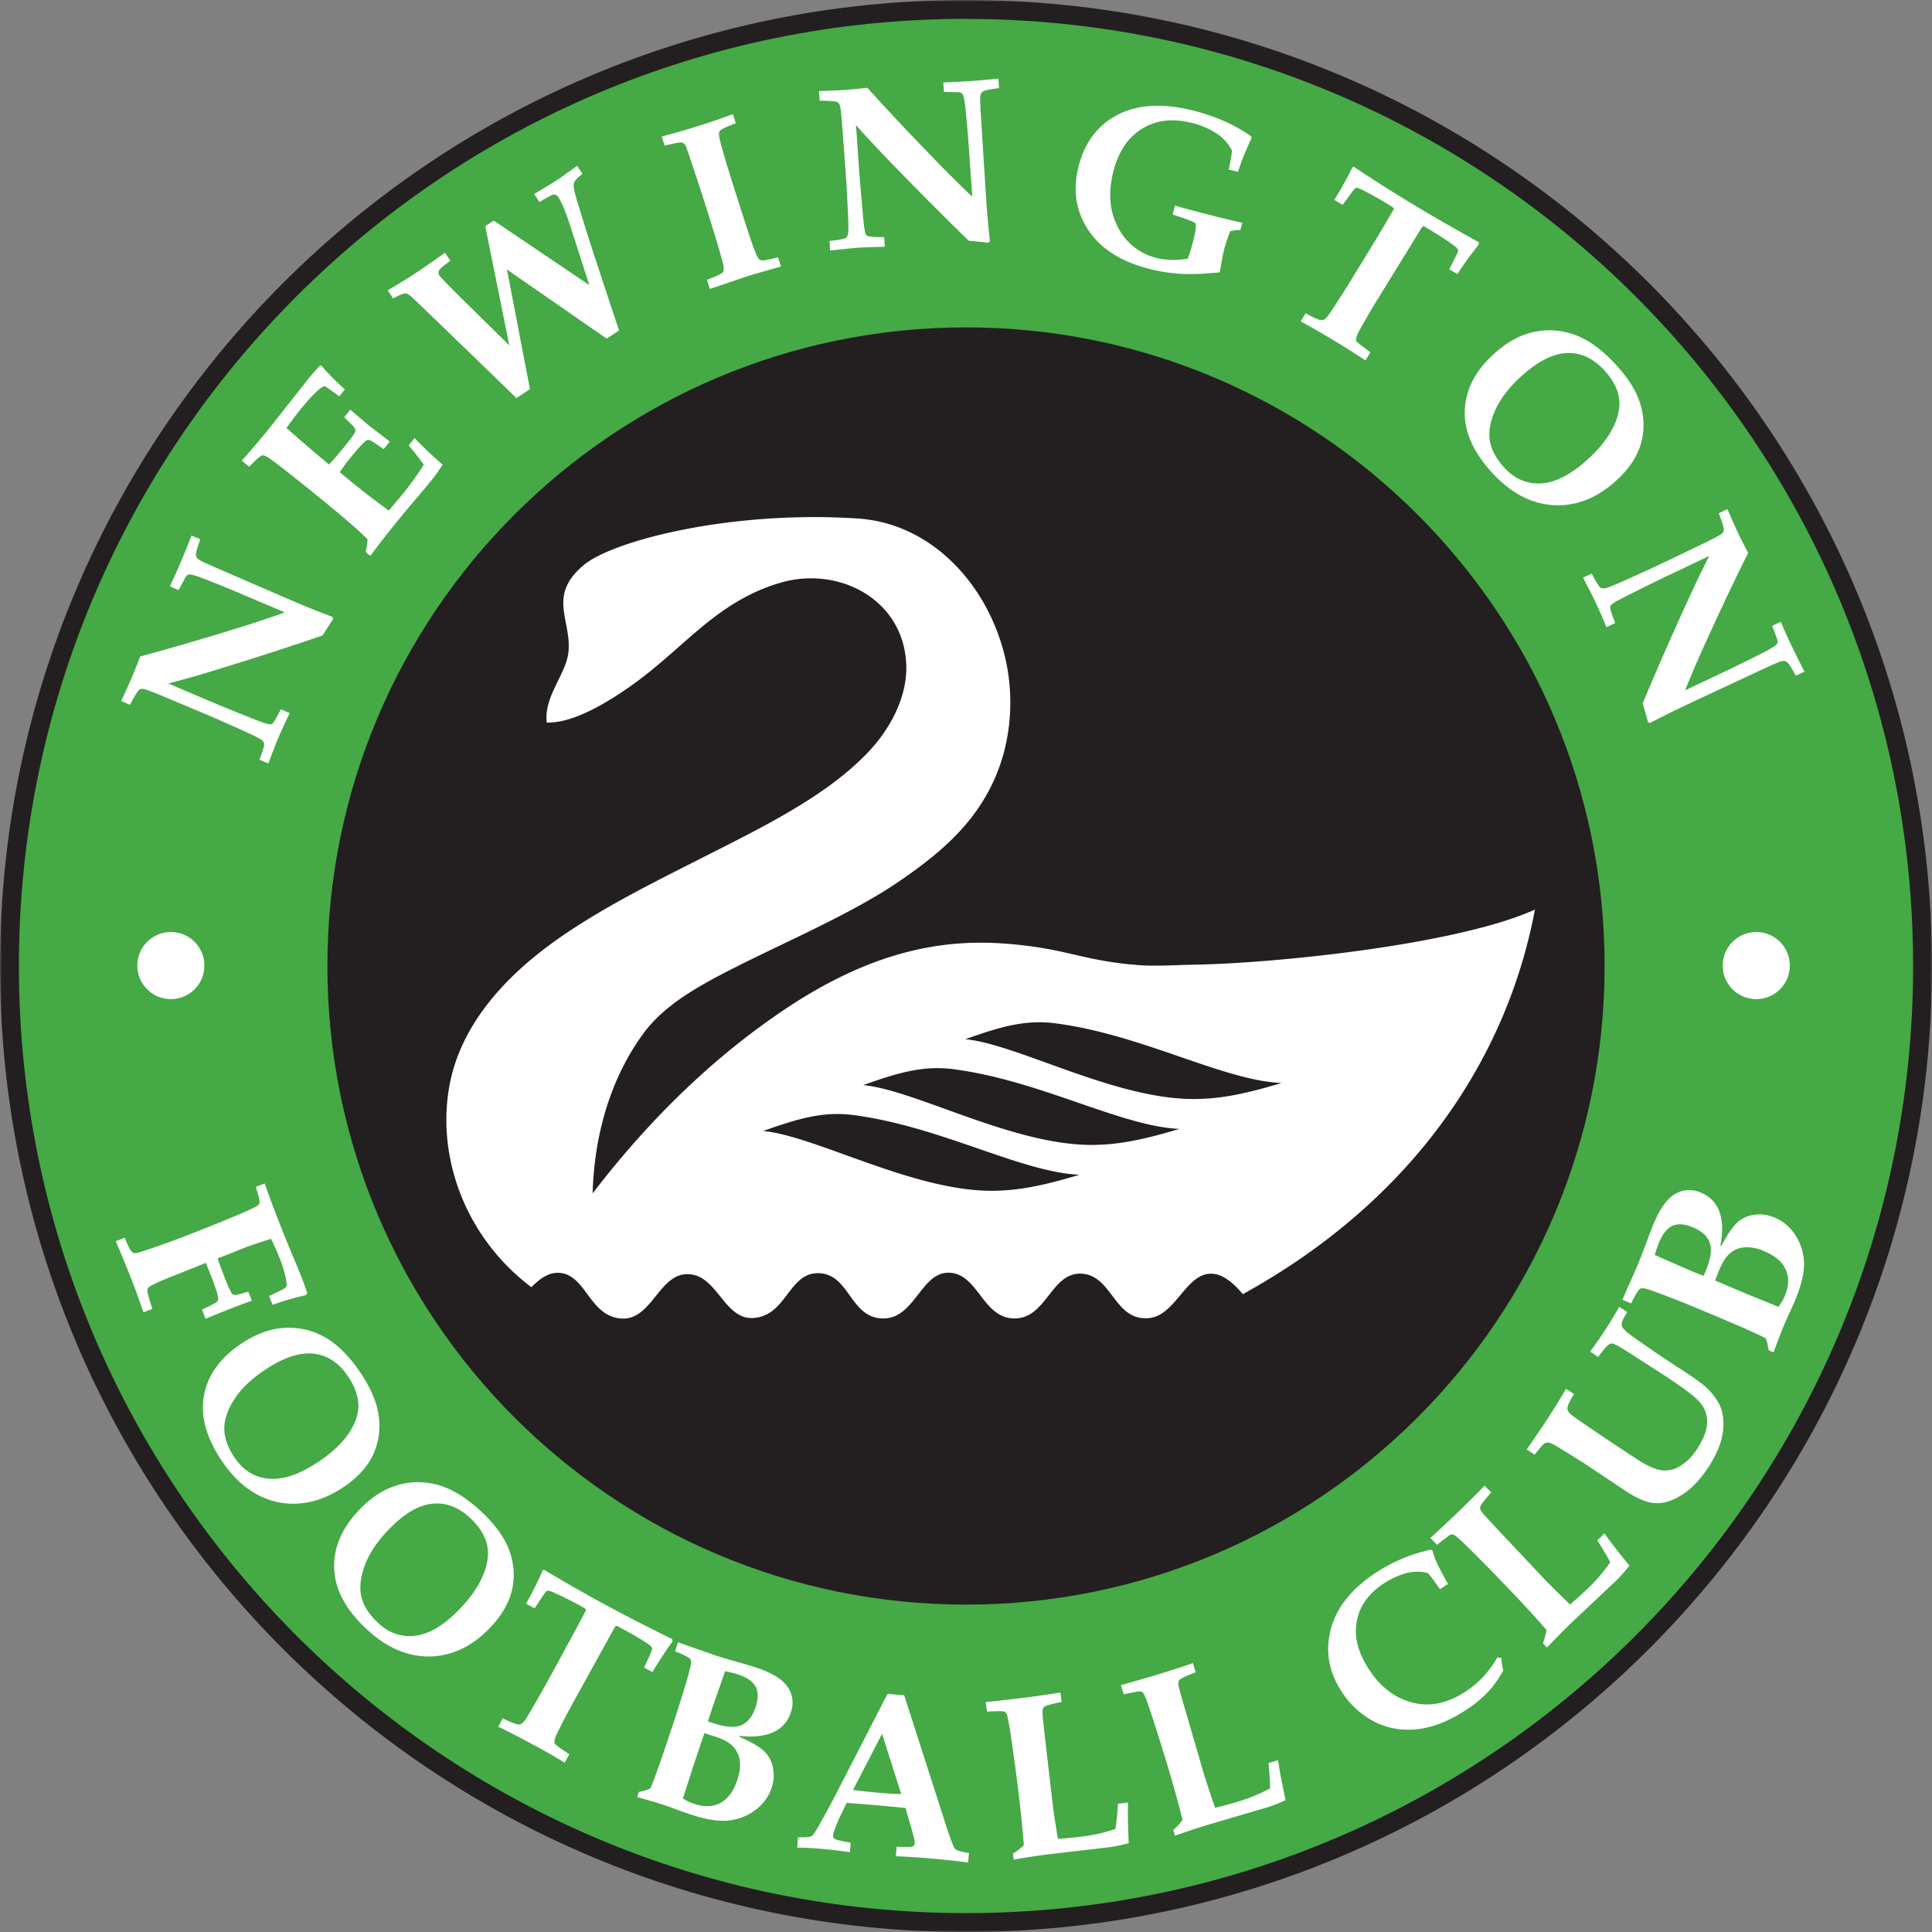
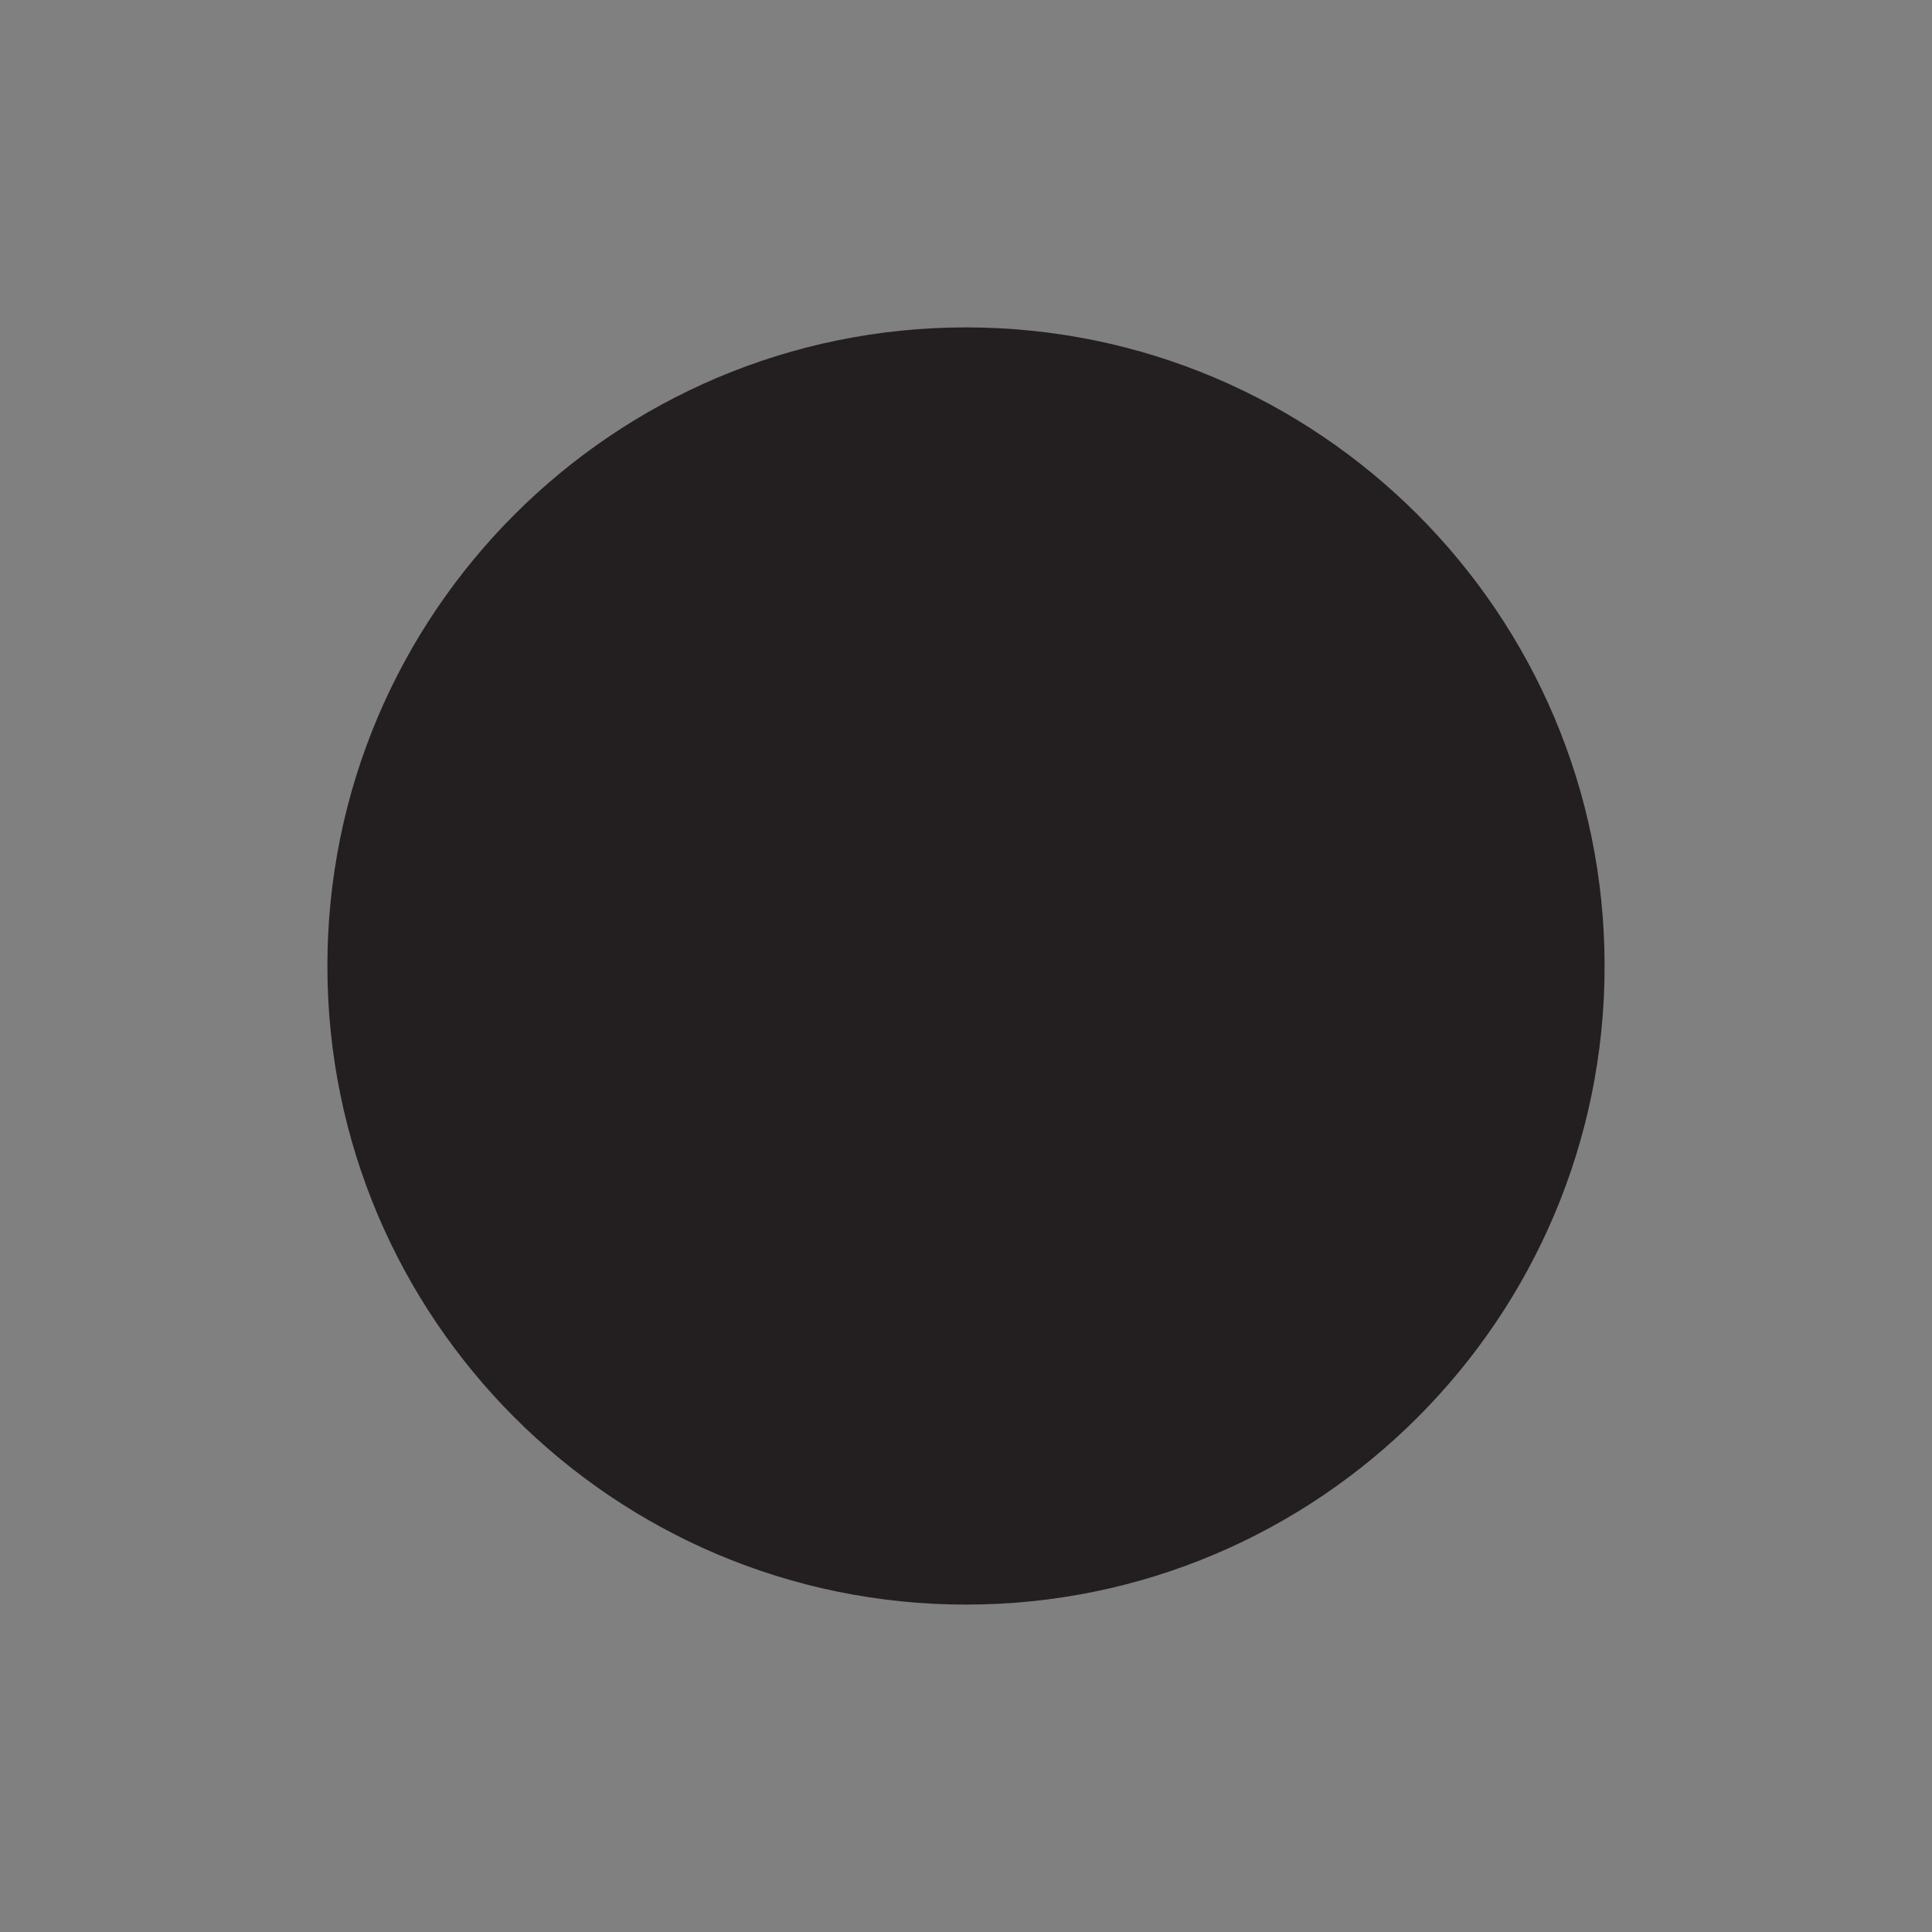
<svg xmlns="http://www.w3.org/2000/svg" width="500" height="500" fill="none">
  <rect width="100%" height="100%" fill="#808080" stroke="none" />
  <mask id="a" width="500" height="500" x="0" y="0" maskUnits="userSpaceOnUse" style="mask-type:luminance">
-     <path fill="#fff" d="M0 0h500v500H0V0Z" />
-   </mask>
+     </mask>
  <g mask="url(#a)">
-     <path fill="#231F20" fill-rule="evenodd" d="M250 0c138 0 250 112 250 250S388 500 250 500 0 388 0 250 112 0 250 0Z" clip-rule="evenodd" />
-   </g>
-   <path fill="#45A946" fill-rule="evenodd" d="M250 4.9c135.3 0 245.11 109.8 245.11 245.1S385.3 495.11 250.01 495.11c-135.3 0-245.12-109.82-245.12-245.1C4.9 114.7 114.71 4.88 250 4.88Z" clip-rule="evenodd" />
+     </g>
  <path fill="#231F20" fill-rule="evenodd" d="M250 84.73c91.23 0 165.27 74.05 165.27 165.27 0 91.23-74.04 165.27-165.27 165.27-91.22 0-165.27-74.04-165.27-165.27 0-91.22 74.05-165.27 165.27-165.27Z" clip-rule="evenodd" />
-   <path fill="#fff" fill-rule="evenodd" d="M153.37 308.84c.44-15.68 4.87-30.02 13.04-41.24 5.13-7.04 13.01-11.76 23.44-17.04 13.4-6.8 30.19-13.95 42.08-21.95 11.74-7.9 19.63-15.16 24.63-25.25 4.88-9.82 6-21.29 3.9-31.67-3.93-19.3-18.67-36.2-38.48-37.5-33.13-2.17-63.29 5.8-70.77 11.94-9.73 8-3.22 14.37-4.1 22.67-.62 5.68-6.41 11.49-5.62 18.19 5.53.2 13.27-3.36 22.46-9.96 13.32-9.57 21.67-21.51 38.2-26.27 14.93-4.3 31.77 4.35 32.39 21.3.32 8.85-4.7 17.17-9.86 22.6-10.97 11.55-27.35 19.43-44.74 28.24-11.41 5.78-24.83 12.45-36.22 20.57-12.88 9.18-24.75 21.85-27.5 38.04-3.18 18.69 4.6 39.05 21.31 51.62 3.19-3.3 5.57-3.95 7.67-3.67 6.52.87 7.44 11.05 15.4 11.76 7.96.71 9.83-11.33 17.15-11.47 7.86-.13 9.46 11.64 17.04 11.35 8.63-.34 9.25-11.48 16.72-11.6 8.56-.15 8.3 11.95 17.37 11.7 7.92-.21 9.55-12.05 16.76-11.82 7.56.25 8.61 11.77 16.86 11.83 8.32.05 9.46-11.76 17.16-11.59 8.25.18 8.6 12.4 17.7 11.5 6.61-.64 9.27-10.59 15.24-11.43 2.51-.36 5.43.92 9.05 5.24 45.57-25.15 68.64-62.56 75.59-99.53-19.9 9.02-66.62 13.86-87.73 14.25-5.56.1-10.5.47-14.98.11-14.62-1.15-18.43-4.31-34.1-5.53-16.76-1.3-35.13 1.95-58.02 17.45-17.2 11.66-33.62 27.06-49.04 47.16Zm96.44-39.9c13.07 1.26 36.94 14.58 57.03 15.44 8.39.36 15.83-1.41 24.82-4.1-15.23-.65-36.12-12.58-58.65-15.46-7.94-1.02-14.75 1.13-23.2 4.13Zm-26.42 11.88c13.08 1.25 36.95 14.57 57.03 15.44 8.4.35 15.83-1.42 24.82-4.1-15.23-.66-36.11-12.59-58.64-15.47-7.94-1.02-14.75 1.14-23.2 4.13Zm-25.87 11.88c13.07 1.24 36.94 14.56 57.03 15.43 8.38.36 15.82-1.42 24.82-4.1-15.23-.66-36.12-12.59-58.65-15.47-7.94-1.02-14.75 1.14-23.2 4.14ZM69.44 197.59l-2.3-.97c.87-2.25 1.26-3.6 1.23-4.06-.04-.33-.2-.6-.47-.88-.35-.38-1.82-1.16-4.42-2.33a524.4 524.4 0 0 0-9.75-4.32l-11.5-4.82c-3.05-1.28-4.83-1.94-5.4-1.93-.3 0-.58.07-.8.25-.38.28-1.17 1.56-2.39 3.87l-2.27-.97c1.3-2.82 2.25-4.91 2.83-6.3a121.5 121.5 0 0 0 2.06-5.23 682.26 682.26 0 0 0 23.3-6.76 292.65 292.65 0 0 0 14.15-4.65l-10.75-4.57c-4.07-1.72-7.6-3.17-10.6-4.3-1.78-.68-2.92-.99-3.4-.94-.27.02-.5.15-.73.4-.2.25-.87 1.47-1.99 3.64l-2.27-.97a185.05 185.05 0 0 0 5.58-13.16l2.28.97c-.73 2.08-1.1 3.36-1.12 3.84 0 .28.04.52.14.74.1.2.26.4.49.59.37.31 1.74.97 4.08 1.98l10.82 4.7 10.9 4.69c2.94 1.25 5.9 2.42 8.87 3.54l.23.52a121.76 121.76 0 0 0-2.75 4.3 885.74 885.74 0 0 1-26.57 8.6 285.13 285.13 0 0 1-13.37 3.83l10.54 4.48c2.88 1.22 6.36 2.65 10.45 4.27 3.01 1.23 4.78 1.82 5.32 1.81.22.02.44-.05.64-.2.33-.27 1.07-1.49 2.19-3.68l2.29.97a178.82 178.82 0 0 0-2.87 6.2c-.45 1.06-1.34 3.34-2.67 6.85ZM95.86 143.84l-1.25-1c.29-1.11.47-2.2.51-3.26-2.13-2.23-7.02-6.43-14.67-12.6-5.22-4.21-8.71-6.94-10.5-8.2-.93-.69-1.63-1-2.08-.92-.45.09-1.57 1.06-3.37 2.92l-1.92-1.55c3.05-3.5 5.43-6.3 7.12-8.39L79.75 98.1a50.1 50.1 0 0 1 3.06-3.47l.4.04a63.4 63.4 0 0 0 6.05 6.1l-1.46 1.8c-2.3-1.71-3.56-2.59-3.8-2.61-.23-.02-.65.2-1.26.7-1.31 1.03-3.01 2.87-5.12 5.48a98.68 98.68 0 0 0-3.48 4.63c4.57 4.01 8.24 7.16 11.01 9.45a96.44 96.44 0 0 0 3.88-4.48c1.72-2.13 2.68-3.46 2.9-4 .11-.34.03-.7-.23-1.09-.2-.31-1.08-1.2-2.63-2.65l1.6-1.97c2.51 2.16 4.16 3.56 4.94 4.19l5.26 4.05-1.6 1.97c-2.08-1.5-3.35-2.31-3.8-2.38-.25-.05-.55.04-.88.3-.79.63-2.26 2.28-4.42 4.95-.68.85-1.42 1.87-2.24 3.08a220.39 220.39 0 0 0 12.7 9.96l3.74-4.48c2.1-2.6 3.85-5.07 5.3-7.44a88.25 88.25 0 0 0-3.9-4.96l1.54-1.9a96.53 96.53 0 0 0 7.25 6.88 45.95 45.95 0 0 1-3.01 4.19c-.68.84-2.04 2.48-4.1 4.9a275.32 275.32 0 0 0-11.59 14.5ZM101.72 77.23l-1.38-2.1c2.83-1.65 5.27-3.17 7.36-4.54a201 201 0 0 0 7.47-5.2l1.38 2.1c-1.7 1.2-2.67 2.04-2.9 2.47-.24.44-.2.9.1 1.37.38.56 2.65 2.9 6.83 7.01l11.23 11.04-6.22-30.84 2.2-1.45 24.72 16.69-4.83-15.03c-1.26-3.9-2.34-6.45-3.16-7.7-.34-.52-.75-.75-1.2-.7-.47.06-1.7.7-3.7 1.95l-1.38-2.1a213.3 213.3 0 0 0 5.92-3.6c1-.66 2.74-1.9 5.2-3.7l1.37 2.1c-1.27 1-2 1.77-2.18 2.33-.19.56-.07 1.53.32 2.94.6 2.17 2.43 8.31 5.74 18.34l5.59 16.92-3.2 2.11-25.8-17.9 5.95 30.97-3.51 2.31c-1.74-1.7-7.16-6.96-16.26-15.76l-10.18-9.81c-1.03-.98-1.78-1.49-2.24-1.52-.46-.03-1.54.4-3.24 1.3ZM183.7 74.78l-.74-2.37c2.54-.94 3.93-1.62 4.18-2.03.24-.4.22-1.2-.09-2.4-.64-2.52-2.03-7.16-4.16-13.9-.81-2.59-2.03-6.32-3.66-11.21-1.1-3.34-1.74-5.16-1.96-5.45-.22-.3-.49-.47-.82-.53-.48-.08-1.96.19-4.44.8l-.74-2.35c3.9-1.06 6.88-1.92 8.92-2.57 3.53-1.1 6.69-2.18 9.49-3.24l.74 2.36c-2.5.96-3.88 1.61-4.13 1.97-.24.36-.27 1.01-.08 1.95.41 1.86 1.47 5.53 3.2 11.02 2.3 7.31 3.94 12.38 4.9 15.25.97 2.86 1.67 4.51 2.12 4.97.2.2.5.32.9.35.41.03 1.75-.23 4.03-.8l.75 2.37-3.35.96c-2.12.59-4 1.14-5.65 1.66l-9.4 3.19ZM214.84 64.84l-.17-2.48c2.4-.26 3.78-.52 4.17-.76.27-.18.46-.44.57-.81.18-.5.2-2.16.07-5-.22-4.71-.4-8.26-.58-10.65l-.93-12.44c-.23-3.29-.46-5.18-.72-5.68a1.21 1.21 0 0 0-.6-.6c-.41-.21-1.91-.33-4.52-.37l-.17-2.47c3.1-.12 5.4-.22 6.9-.33 1.64-.11 3.5-.3 5.6-.54a676.73 676.73 0 0 0 16.6 17.68c4.1 4.25 7.62 7.75 10.57 10.5l-.82-11.65c-.3-4.4-.62-8.2-.97-11.39-.21-1.9-.45-3.05-.71-3.47a1.05 1.05 0 0 0-.69-.45c-.32-.08-1.7-.12-4.14-.13l-.18-2.47a185.94 185.94 0 0 0 14.26-1l.18 2.47c-2.2.3-3.5.55-3.94.75-.25.12-.44.28-.59.46a1.8 1.8 0 0 0-.3.7c-.11.48-.07 2 .09 4.55l.73 11.76.76 11.85c.23 3.18.52 6.35.87 9.51l-.35.44c-2.4-.27-4.1-.43-5.09-.5-5.43-5.23-12-11.82-19.72-19.77-3.9-4.02-7.07-7.41-9.49-10.18l.8 11.43c.22 3.12.53 6.87.94 11.25.27 3.24.54 5.09.8 5.56.08.2.25.37.48.47.38.19 1.8.29 4.26.29l.18 2.48c-3.19.08-5.47.17-6.84.26-1.14.08-3.57.32-7.3.73ZM303.49 55.52l.58-2.3c3.44.95 6.54 1.78 9.25 2.47 2.52.64 5.24 1.3 8.18 1.96l-.47 1.83c-.9.05-1.79.16-2.64.33a43.15 43.15 0 0 0-1.6 4.82c-.24.98-.62 2.93-1.12 5.86-4.12.4-7.52.54-10.18.37a43.4 43.4 0 0 1-8.08-1.28c-7.35-1.88-12.62-5.26-15.8-10.12-3.2-4.89-4.02-10.36-2.47-16.43 1.6-6.25 5-10.71 10.2-13.37 5.2-2.67 11.77-3 19.71-.98 2.8.72 5.42 1.62 7.88 2.72a39.11 39.11 0 0 1 6.84 3.87l.14.49a65.72 65.72 0 0 0-3.53 8.71l-2.4-.6c.44-1.83.72-3.46.86-4.9a11.68 11.68 0 0 0-3.9-4.37 20.33 20.33 0 0 0-6.51-2.78c-4.9-1.25-9.17-.77-12.82 1.47-3.67 2.23-6.16 5.93-7.47 11.08-1.4 5.5-1 10.33 1.2 14.47a15.16 15.16 0 0 0 10 7.92c2.38.6 5.07.66 8.05.19.52-1.42.94-2.8 1.28-4.11.75-2.93 1-4.59.73-4.99-.26-.39-2.24-1.16-5.91-2.33ZM336.63 83.18l1.28-2.12c.95.57 2 1.1 3.16 1.56.53.2.96.27 1.28.2.32-.07.69-.33 1.1-.8.55-.65 2.26-3.24 5.12-7.79 2-3.23 4.04-6.54 6.1-9.95a382.08 382.08 0 0 0 6.1-10.24c.02-.15-.53-.58-1.68-1.26a86.73 86.73 0 0 0-6.15-3.44 6.93 6.93 0 0 0-1.8-.74.93.93 0 0 0-.56.26c-.2.18-1.23 1.56-3.1 4.17l-2.17-1.3a95.99 95.99 0 0 0 4.73-8.47l.4-.04a410.75 410.75 0 0 0 15.26 9.68c5 3.02 10.66 6.27 17 9.77l.02.58a103.62 103.62 0 0 0-5.56 7.68l-2.1-1.26c1.55-2.9 2.31-4.5 2.3-4.84 0-.25-.2-.54-.57-.86-1.22-1.03-3.83-2.76-7.83-5.18-.34-.2-.57-.27-.7-.2a5 5 0 0 0-.9 1.27l-10.4 16.87a204.67 204.67 0 0 0-5.32 9.12c-.59 1.17-.8 1.97-.62 2.4.13.28 1.34 1.25 3.64 2.91l-1.28 2.13c-2.4-1.61-4.99-3.26-7.76-4.93-3.66-2.2-6.65-3.93-9-5.18ZM386.29 122.48c-4.93-5.32-7.34-10.66-7.22-16 .12-5.37 2.56-10.26 7.35-14.7 3.34-3.1 6.82-5.04 10.44-5.84 3.6-.8 7.17-.56 10.68.7 3.5 1.27 7.02 3.81 10.56 7.64 3.4 3.67 5.58 7.23 6.53 10.68.97 3.45.95 6.8-.02 10.05-.97 3.24-3 6.3-6.13 9.19-3.37 3.12-6.93 5.13-10.67 6.02-3.73.9-7.44.7-11.12-.56-3.68-1.27-7.15-3.67-10.4-7.18Zm3.11-1.36c2.69 2.9 5.9 4.22 9.63 3.96 3.74-.26 7.79-2.42 12.16-6.46 4.58-4.25 7.19-8.5 7.81-12.74.5-3.42-.8-6.8-3.89-10.13-2.88-3.12-6.15-4.58-9.79-4.37-3.63.2-7.6 2.28-11.88 6.25-3.09 2.85-5.27 5.74-6.54 8.66-1.28 2.92-1.71 5.54-1.32 7.86.4 2.33 1.68 4.65 3.82 6.97ZM409.7 149.5l2.24-1.06c1.11 2.13 1.86 3.33 2.22 3.6.27.2.59.27.97.24.52-.01 2.08-.6 4.68-1.76 4.3-1.93 7.54-3.4 9.7-4.42l11.25-5.4c2.98-1.42 4.65-2.33 5.02-2.75.2-.23.33-.5.34-.78.05-.46-.39-1.9-1.3-4.34l2.23-1.06c1.24 2.85 2.18 4.94 2.82 6.3.71 1.49 1.56 3.16 2.56 5A672.58 672.58 0 0 0 442.01 165a288.7 288.7 0 0 0-5.92 13.67l10.55-5c3.99-1.9 7.41-3.59 10.25-5.07 1.7-.89 2.68-1.53 2.97-1.93.15-.2.22-.47.17-.8-.04-.33-.52-1.63-1.4-3.9l2.24-1.07c.83 1.98 1.7 3.93 2.61 5.85 1.25 2.62 2.42 4.98 3.52 7.06l-2.23 1.06c-1.08-1.92-1.79-3.05-2.13-3.38a1.7 1.7 0 0 0-.64-.39 1.84 1.84 0 0 0-.77-.02c-.48.07-1.88.66-4.2 1.73l-10.69 4.98-10.75 5.04c-2.88 1.37-5.72 2.8-8.54 4.27l-.53-.16c-.63-2.33-1.1-3.97-1.4-4.92a895.5 895.5 0 0 1 11.21-25.58c2.33-5.1 4.33-9.28 6.02-12.55L432 148.8c-2.83 1.34-6.2 3-10.13 4.98-2.92 1.44-4.54 2.36-4.89 2.77a.9.9 0 0 0-.26.62c-.03.42.39 1.78 1.29 4.07l-2.24 1.07a178.5 178.5 0 0 0-2.75-6.26c-.49-1.04-1.6-3.22-3.33-6.55ZM29.97 321.22l2.31-.9c.92 2.32 1.62 3.6 2.1 3.86.34.21 1.05.13 2.15-.23 3.66-1.16 7.83-2.66 12.5-4.47a566.6 566.6 0 0 0 11.09-4.46c3.92-1.63 6.15-2.67 6.67-3.12.23-.22.36-.45.4-.7.08-.39-.26-1.73-1-4.03l2.3-.9c1.16 3.25 2.18 6.02 3.07 8.33 1.31 3.37 2.73 6.88 4.26 10.55 1.02 2.4 1.85 4.44 2.5 6.11.46 1.2.86 2.34 1.2 3.45l-.47.5c-2.48.52-5.3 1.34-8.5 2.47l-.89-2.3 2.87-1.36c.9-.42 1.44-.77 1.57-1.05.13-.26.08-1.03-.15-2.28a31 31 0 0 0-1.6-5.11 61.82 61.82 0 0 0-2.2-4.97c-3.18 1-5.41 1.75-6.7 2.25l-5.88 2.34-1.27.47c.39 1.11.88 2.45 1.48 4a39.8 39.8 0 0 0 2.15 4.99c.19.26.42.42.69.46.46.05 1.67-.23 3.63-.84l.92 2.36c-1.64.57-3.25 1.17-4.84 1.78-1.5.58-3.89 1.54-7.14 2.87l-.92-2.36c2.32-1.06 3.65-1.79 3.98-2.14.17-.2.24-.5.2-.87-.1-.97-.69-2.8-1.73-5.5l-1.45-3.58-10.5 4.2c-2.52 1.07-3.95 1.76-4.28 2.1-.2.24-.33.5-.36.8-.03.45.4 2.04 1.3 4.79l-2.32.9c-1-2.99-2-5.76-3-8.32-.88-2.27-2.26-5.64-4.14-10.1ZM57.5 378.22c-4.08-6-5.66-11.64-4.74-16.9.91-5.29 4.06-9.76 9.46-13.43 3.77-2.56 7.5-3.97 11.2-4.22a18.8 18.8 0 0 1 10.45 2.29c3.27 1.78 6.37 4.82 9.3 9.13 2.82 4.14 4.43 7.99 4.87 11.54.43 3.56-.08 6.87-1.53 9.93-1.44 3.06-3.92 5.79-7.43 8.18-3.8 2.58-7.62 4.03-11.46 4.35-3.82.33-7.46-.41-10.9-2.22-3.46-1.8-6.53-4.69-9.22-8.65Zm3.28-.88c2.23 3.27 5.2 5.06 8.93 5.35 3.74.3 8.06-1.22 12.99-4.57 5.17-3.5 8.38-7.32 9.63-11.42 1-3.31.22-6.85-2.33-10.6-2.39-3.52-5.4-5.44-9.03-5.79-3.63-.34-7.86 1.12-12.68 4.4-3.48 2.37-6.07 4.9-7.76 7.59-1.7 2.7-2.52 5.23-2.48 7.58.04 2.36.96 4.85 2.73 7.46ZM94.9 421.64c-5.32-4.94-8.12-10.08-8.4-15.42-.3-5.35 1.78-10.42 6.22-15.2 3.1-3.34 6.43-5.54 9.97-6.6 3.54-1.08 7.11-1.1 10.7-.1 3.59 1 7.29 3.26 11.1 6.81 3.67 3.41 6.11 6.8 7.32 10.17 1.22 3.37 1.46 6.7.73 10.01-.72 3.31-2.53 6.52-5.42 9.63-3.13 3.37-6.52 5.64-10.19 6.8a19.43 19.43 0 0 1-11.13.28c-3.76-.99-7.4-3.12-10.9-6.38Zm3-1.59c2.89 2.7 6.19 3.77 9.9 3.23 3.7-.54 7.58-3 11.63-7.36 4.25-4.57 6.53-9 6.84-13.28.23-3.46-1.32-6.73-4.64-9.82-3.1-2.89-6.48-4.1-10.09-3.62-3.61.47-7.41 2.85-11.39 7.12-2.86 3.08-4.82 6.12-5.87 9.13-1.05 3-1.28 5.65-.72 7.94.57 2.29 2.02 4.51 4.33 6.66ZM128.94 446.87l1.19-2.18c.98.53 2.05 1 3.22 1.41.55.18.98.23 1.3.15.31-.1.66-.37 1.06-.86.52-.67 2.1-3.34 4.74-8.02 1.86-3.32 3.73-6.73 5.62-10.23 3.71-6.85 5.59-10.36 5.61-10.51.02-.15-.55-.55-1.73-1.19-2.4-1.3-4.5-2.34-6.3-3.14a7.1 7.1 0 0 0-1.84-.66.93.93 0 0 0-.54.3c-.19.18-1.16 1.61-2.9 4.3l-2.23-1.2a95.24 95.24 0 0 0 4.33-8.68l.4-.06a417.08 417.08 0 0 0 15.7 8.96 536 536 0 0 0 17.42 8.96l.06.57c-1.6 2.2-3.34 4.84-5.2 7.94l-2.15-1.17c1.4-2.97 2.1-4.6 2.07-4.94-.01-.25-.22-.53-.61-.83-1.27-.98-3.95-2.57-8.07-4.8-.34-.19-.58-.25-.7-.18-.13.08-.42.52-.85 1.32l-9.58 17.34a204.26 204.26 0 0 0-4.9 9.36c-.53 1.2-.7 2-.5 2.42.15.28 1.4 1.2 3.78 2.75l-1.18 2.18c-2.48-1.5-5.14-3.02-8-4.56-3.74-2.03-6.81-3.6-9.22-4.75ZM164.9 465.07l.44-1.31c1.28-.29 2.27-.6 3-.94 1.08-2.5 3.06-8.16 5.96-16.97 2.1-6.38 3.49-10.93 4.18-13.64.37-1.46.46-2.37.23-2.72-.28-.5-1.62-1.21-4.01-2.13l.77-2.34 5.35 1.88 4.08 1.44c1.25.4 3.1.97 5.59 1.67 2.4.69 4.11 1.2 5.15 1.54 4.13 1.36 6.88 3.04 8.2 5.02a7.15 7.15 0 0 1 .82 6.58 8.14 8.14 0 0 1-4.66 5.2c-2.28.99-5.15 1.28-8.6.89l-.08.23c3.22 1.42 5.38 2.69 6.5 3.8a8.07 8.07 0 0 1 2.22 4.21 9.92 9.92 0 0 1-.36 5.25c-.73 2.22-2.1 4.1-4.1 5.63-2 1.53-4.29 2.46-6.87 2.77-2.57.31-5.89-.2-9.94-1.53-.8-.26-2-.69-3.58-1.27a100 100 0 0 0-3.63-1.3c-1.08-.34-3.28-1-6.65-1.95Zm18.32-19.57 1.47.48c3.15 1.04 5.55 1.2 7.2.48 1.65-.72 2.88-2.3 3.68-4.72.7-2.12.7-3.86-.01-5.22-.7-1.34-2.24-2.4-4.6-3.18-.89-.3-1.98-.57-3.3-.84-2 5.7-3.21 9.18-3.64 10.47l-.8 2.53Zm-6.49 19.93a13 13 0 0 0 2.92 1.41c2.65.87 4.94.79 6.85-.27 1.93-1.05 3.37-3.05 4.34-6 .63-1.93.82-3.6.59-5.04a6.62 6.62 0 0 0-1.77-3.6c-.93-.98-2.44-1.8-4.53-2.49l-2.84-.9-.24.73-2.44 7.23-2.36 7.35-.52 1.58ZM206.54 475.48c1.84.06 2.99-.02 3.44-.26.32-.17.85-.88 1.58-2.1a247 247 0 0 0 5.5-10.2l12.63-24.55 4.32.37 10.5 32.7c1.37 4.24 2.24 6.57 2.6 7 .37.42 1.59.8 3.65 1.11l-.21 2.48a208.26 208.26 0 0 0-18.71-1.64l.21-2.47c2.35.11 3.7.09 4.08-.04.37-.14.58-.43.62-.86.03-.37-.27-1.68-.9-3.91l-1.5-5.2a447.56 447.56 0 0 0-15.23-1.32l-1.59 3.26c-.44.88-.99 2.21-1.65 4a4 4 0 0 0-.28 1.09c-.04.45.13.79.5 1 .35.23 1.72.54 4.07.94l-.22 2.47c-1.9-.3-4.29-.59-7.14-.84a78.26 78.26 0 0 0-6.5-.35l.23-2.68Zm21.74-26.77-7.51 14.52a132.57 132.57 0 0 0 12.48 1.1l-4.97-15.62ZM262.35 481.26l-.2-1.53a19.43 19.43 0 0 0 2.82-2.18c-.42-5.3-1-10.83-1.74-16.56-.57-4.5-1.17-8.74-1.77-12.72-.42-2.84-.77-4.46-1.04-4.86a1 1 0 0 0-.68-.49c-.31-.1-1.75-.08-4.32.03l-.31-2.46c3.77-.38 7.27-.78 10.49-1.19 3.12-.4 6.06-.83 8.84-1.28l.31 2.45c-2.67.53-4.19.95-4.56 1.3-.23.2-.37.59-.4 1.13-.04.56.28 3.72.96 9.5l1.65 14.25c.34 2.68.8 5.75 1.4 9.25 2.57-.2 4.46-.37 5.69-.53a43.24 43.24 0 0 0 9.19-2.04c.28-1.83.5-4 .67-6.52l2.58-.33c-.07 2.83-.01 6.33.19 10.52-1.82.5-3.51.87-5.07 1.06l-10.6 1.24-4.74.55c-2.19.25-5.3.73-9.36 1.4ZM304.1 475.08l-.45-1.48c.89-.8 1.69-1.67 2.4-2.62a341.08 341.08 0 0 0-4.5-16.03 571.35 571.35 0 0 0-3.89-12.24c-.9-2.72-1.51-4.26-1.84-4.62a1 1 0 0 0-.75-.36c-.33-.04-1.75.21-4.25.75l-.73-2.37c3.66-1.01 7.04-2 10.14-2.94 3.01-.92 5.83-1.84 8.5-2.76l.72 2.37c-2.54.97-3.97 1.65-4.27 2.05-.2.24-.27.65-.21 1.18.05.56.9 3.62 2.55 9.2l4.02 13.78c.79 2.57 1.76 5.53 2.94 8.87 2.5-.63 4.33-1.11 5.52-1.48a43.3 43.3 0 0 0 8.71-3.56 80.6 80.6 0 0 0-.43-6.54l2.48-.76c.4 2.81 1.06 6.25 1.96 10.34-1.7.8-3.31 1.44-4.8 1.9l-10.25 3.01-4.58 1.34c-2.12.62-5.1 1.6-9 2.97ZM387.55 428.94l.98.16c.11 1.1.28 2.18.5 3.26a28.16 28.16 0 0 1-4.13 5.72 31.63 31.63 0 0 1-5.71 4.6c-4.32 2.8-8.47 4.42-12.43 4.84-3.97.43-7.65-.22-11.04-1.93a22 22 0 0 1-8.56-7.9c-3.33-5.12-4.23-10.5-2.73-16.13 1.51-5.64 5.46-10.53 11.85-14.68a42.16 42.16 0 0 1 14.03-5.83l.42.25c.28 1.08.63 2.08 1.05 2.97.72 1.58 1.7 3.46 2.97 5.66l-2.08 1.35c-1.79-2.53-2.8-3.9-3.08-4.1-.26-.18-1-.32-2.2-.42a11.6 11.6 0 0 0-4.26.62c-1.63.5-3.28 1.3-4.94 2.38-3.96 2.57-6.3 5.83-7.05 9.78-.75 3.95.29 8.1 3.12 12.45 3.05 4.71 6.93 7.63 11.63 8.72 4.34 1.03 8.77.07 13.29-2.87a25.24 25.24 0 0 0 4.54-3.73 29.57 29.57 0 0 0 3.82-5.18ZM400.36 426.38l-1.06-1.1c.42-1.13.74-2.26.95-3.43-3.5-4.01-7.28-8.1-11.29-12.24a546.33 546.33 0 0 0-9.02-9.15c-2.04-2.02-3.29-3.1-3.74-3.27a1.01 1.01 0 0 0-.84.01c-.3.12-1.45.99-3.45 2.6l-1.72-1.78c2.8-2.56 5.37-4.97 7.7-7.22 2.27-2.19 4.37-4.28 6.32-6.32l1.72 1.78c-1.82 2.02-2.79 3.27-2.87 3.77-.07.3.05.7.35 1.15.3.47 2.44 2.8 6.44 7.04l9.84 10.45c1.88 1.94 4.08 4.13 6.65 6.57a123.7 123.7 0 0 0 4.25-3.82 43.4 43.4 0 0 0 6.15-7.13c-.87-1.64-2-3.51-3.36-5.64l1.86-1.8c1.64 2.32 3.79 5.1 6.45 8.33a36.33 36.33 0 0 1-3.43 3.88l-7.76 7.32-3.47 3.27c-1.6 1.52-3.82 3.76-6.67 6.73ZM397.18 376.47l-2.08-1.35c2.3-3.28 4.28-6.2 5.93-8.73 1.04-1.62 2.47-3.94 4.26-6.96l2.08 1.34c-.98 1.52-1.54 2.67-1.7 3.48-.05.26-.02.52.1.79.1.33.41.7.92 1.12.85.7 3.45 2.5 7.8 5.41 3 2.03 6.09 4.07 9.24 6.12 2.58 1.67 4.67 2.61 6.27 2.81 1.6.19 3.06-.09 4.4-.84a14 14 0 0 0 4.76-4.58c1.72-2.64 2.6-4.95 2.64-6.92A7.6 7.6 0 0 0 440 363c-1.22-1.48-4.41-3.89-9.59-7.25l-9.16-5.91c-2.07-1.32-3.37-2.03-3.9-2.12-.3-.06-.59.01-.85.18-.5.24-1.46 1.34-2.9 3.26l-2.07-1.35c1.5-2.05 2.83-3.97 4-5.77 1-1.55 2.17-3.49 3.53-5.82l2.07 1.35c-1.06 1.62-1.53 2.77-1.43 3.4.1.65.88 1.5 2.34 2.56a324.7 324.7 0 0 0 12.34 8.43 95.18 95.18 0 0 1 5.77 3.93 16.49 16.49 0 0 1 4.75 5.44c1.01 1.97 1.33 4.35.99 7.17-.35 2.82-1.57 5.82-3.63 9-2.15 3.3-4.43 5.74-6.85 7.29-2.41 1.55-4.67 2.3-6.78 2.24-2.1-.05-4.61-1.03-7.53-2.92l-11.05-7.36c-.88-.57-3.18-2-6.87-4.28-1.16-.7-2.01-1.1-2.57-1.14-.3-.02-.62.07-.94.26-.3.18-1.13 1.14-2.5 2.88ZM459 349.98l-1.28-.54c-.2-1.3-.43-2.3-.7-3.07-2.41-1.26-7.9-3.67-16.47-7.23a238.77 238.77 0 0 0-13.28-5.21c-1.43-.49-2.32-.64-2.69-.45-.53.25-1.33 1.53-2.43 3.84l-2.28-.95 2.28-5.18 1.75-3.96c.5-1.22 1.2-3.03 2.1-5.44.87-2.35 1.51-4.02 1.93-5.02 1.67-4.02 3.55-6.63 5.63-7.8a7.16 7.16 0 0 1 6.63-.3 8.14 8.14 0 0 1 4.83 5.03c.8 2.36.88 5.24.22 8.65l.22.1c1.68-3.1 3.1-5.17 4.3-6.2a8.04 8.04 0 0 1 4.36-1.88c1.71-.23 3.45.02 5.21.76 2.15.9 3.93 2.4 5.3 4.51a13.87 13.87 0 0 1 2.24 7.07c.1 2.59-.65 5.85-2.3 9.8a120 120 0 0 1-1.54 3.47c-.66 1.42-1.18 2.6-1.56 3.52-.43 1.04-1.25 3.2-2.47 6.48Zm-18.11-19.77.6-1.41c1.27-3.07 1.6-5.46 1.01-7.15-.58-1.7-2.06-3.05-4.42-4.03-2.06-.86-3.8-1-5.2-.4-1.39.6-2.57 2.05-3.53 4.36a29.8 29.8 0 0 0-1.09 3.22c5.53 2.43 8.91 3.9 10.17 4.42l2.46 1Zm19.37 8c.7-.94 1.25-1.87 1.63-2.8 1.07-2.58 1.17-4.86.26-6.85-.9-2-2.79-3.59-5.66-4.78a10.72 10.72 0 0 0-4.98-.98c-1.45.14-2.69.63-3.72 1.5-1.04.85-1.98 2.29-2.83 4.32l-1.11 2.76.7.3 7.03 2.99 7.15 2.9 1.53.64ZM44.22 241.21a8.68 8.68 0 1 1 0 17.36 8.68 8.68 0 0 1 0-17.36ZM454.53 241.21a8.68 8.68 0 1 1-.01 17.36 8.68 8.68 0 0 1 0-17.36Z" clip-rule="evenodd" />
</svg>